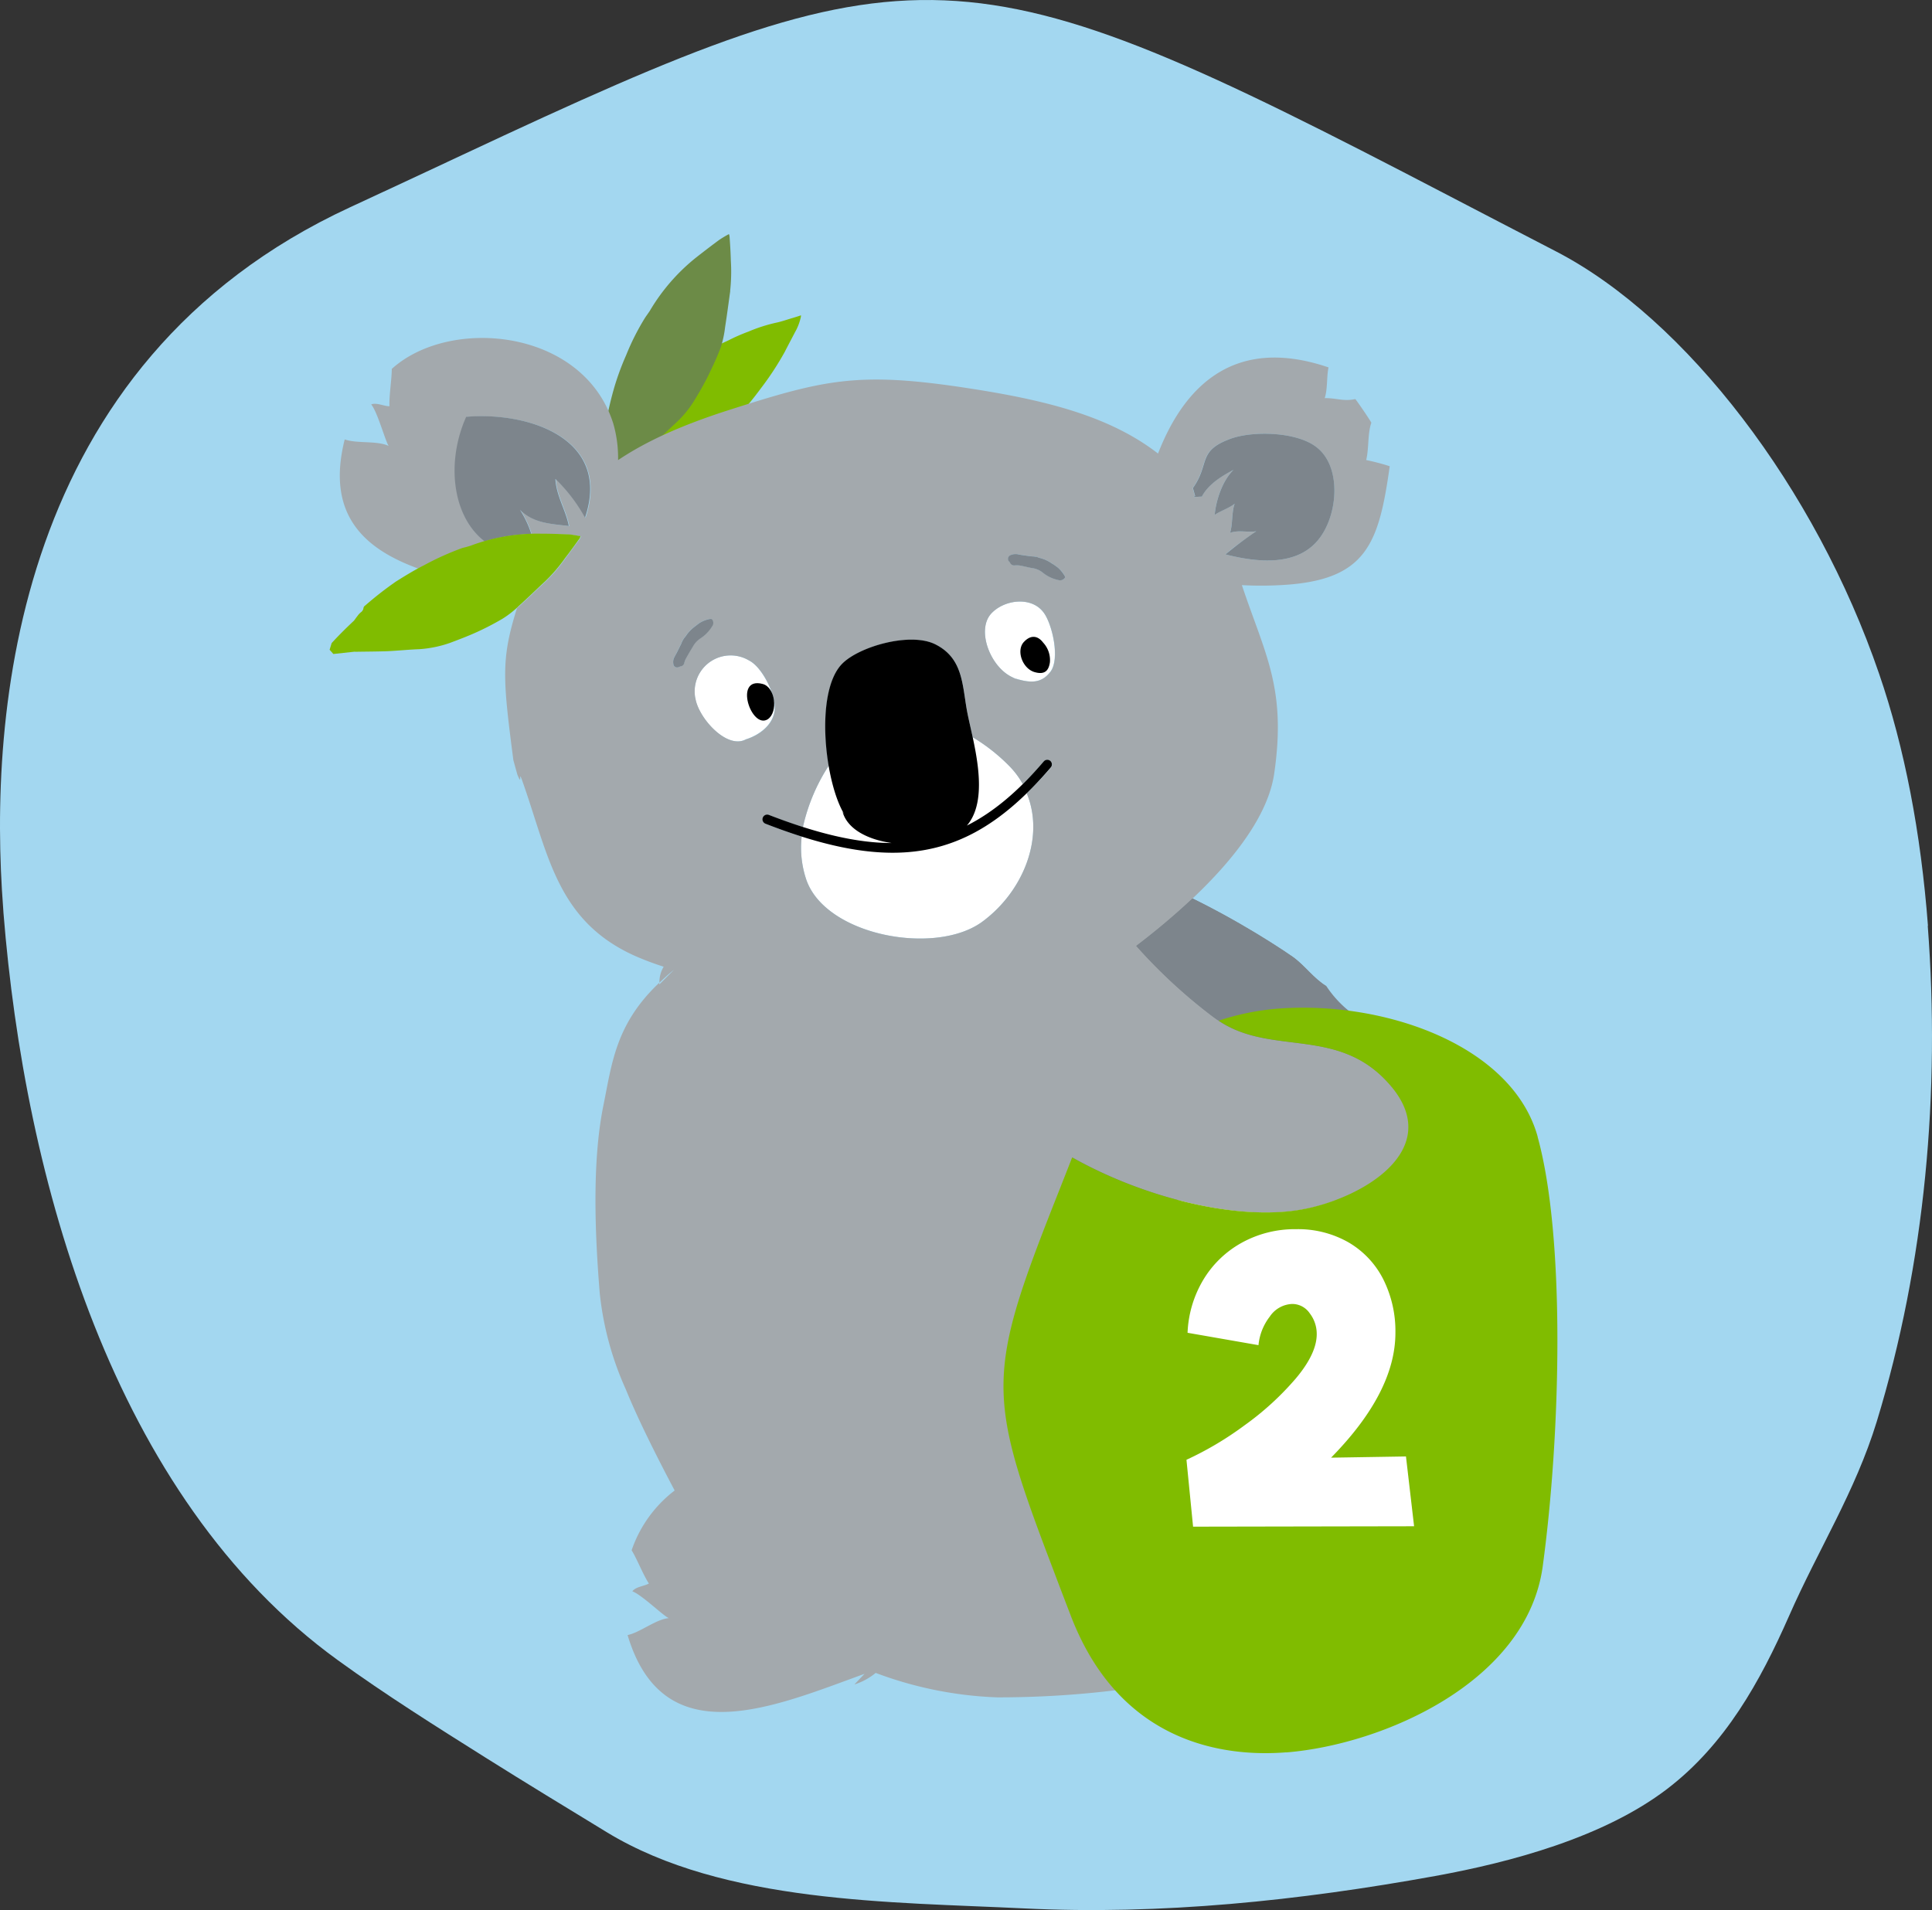
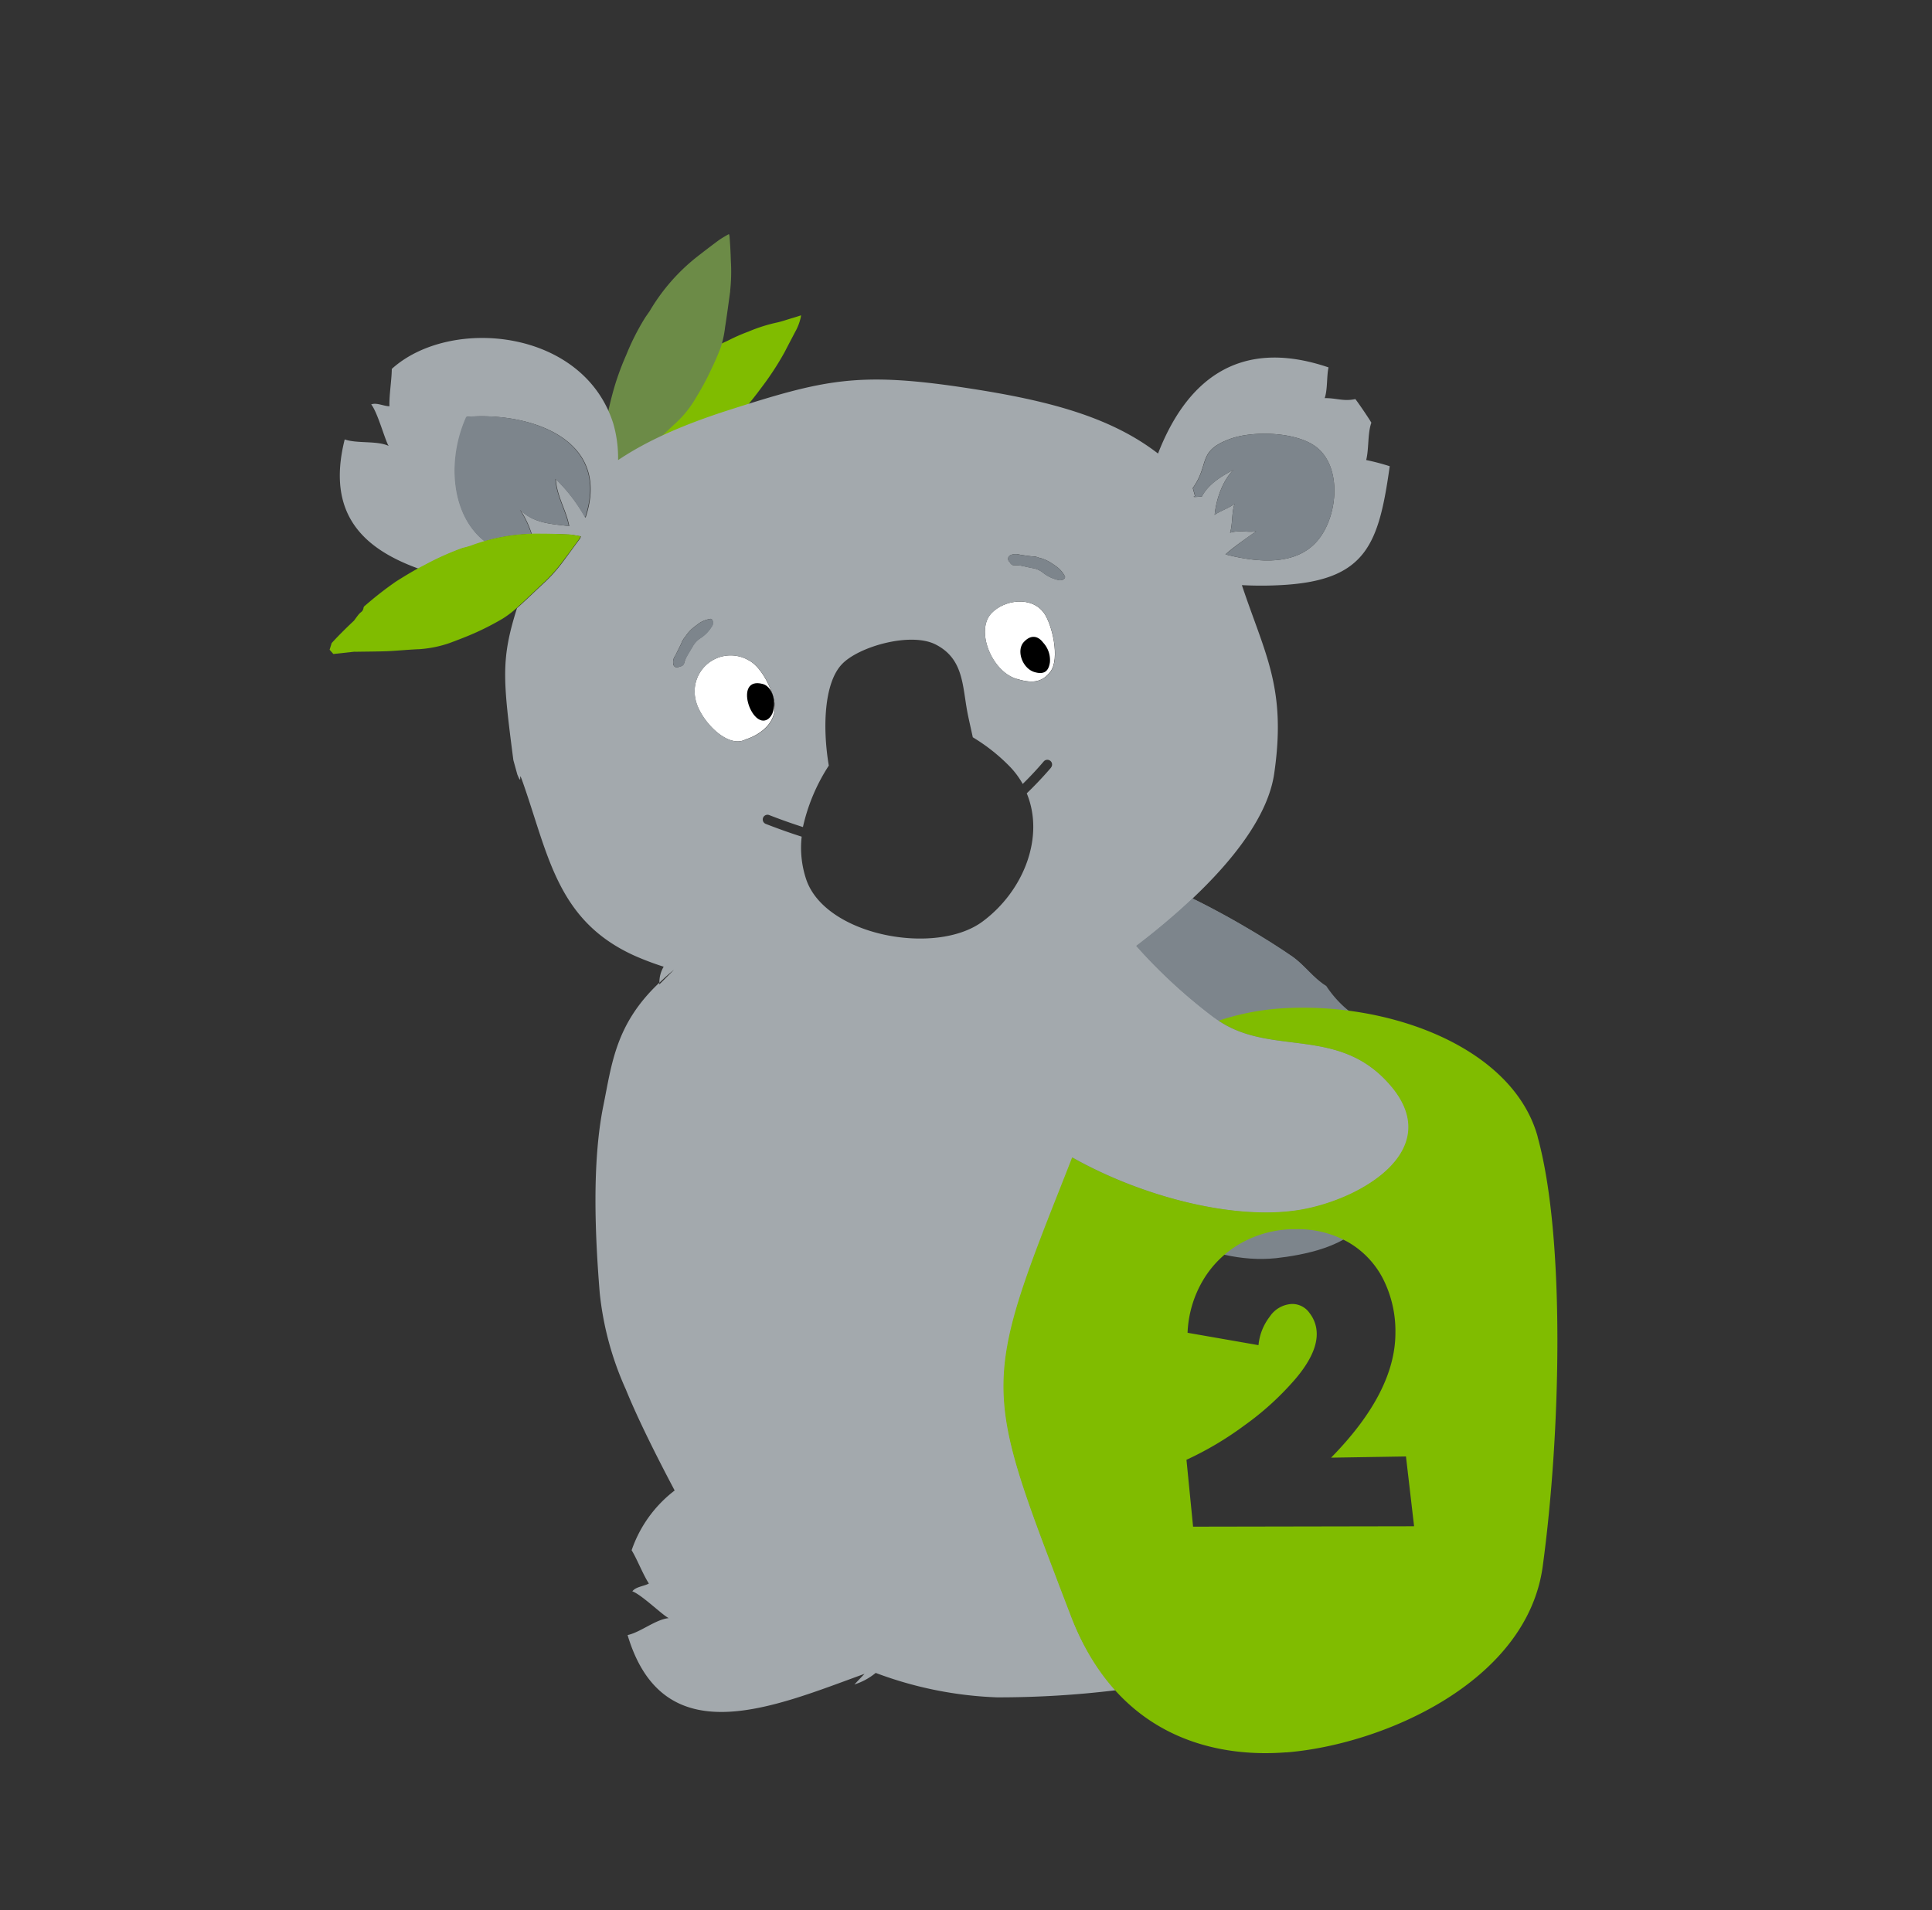
<svg xmlns="http://www.w3.org/2000/svg" id="product-couche03_hover" width="333.123" height="329.408" viewBox="0 0 333.123 329.408">
  <rect x="0" y="0" width="333.123" height="329.408" fill="#333333" stroke="none" />
  <defs>
    <clipPath id="clip-path">
      <rect id="Rectangle_206" data-name="Rectangle 206" width="333.123" height="329.408" fill="none" />
    </clipPath>
  </defs>
  <g id="Groupe_898" data-name="Groupe 898" clip-path="url(#clip-path)">
-     <path id="Tracé_3982" data-name="Tracé 3982" d="M332.427,159.663c-1.225-16.1-4.042-30.725-8.416-43.445-10.936-31.984-33.3-61.257-55.71-72.857-6.771-3.517-13.035-6.754-18.827-9.781-83.25-43.392-91.194-43.69-169.65-6.911C73.84,29.469,67.4,32.495,60.35,35.75,2.35,62.59-2.027,123.042.55,156.689l.052.787C4.254,203.248,19.44,258.222,58.267,286.322c8.154,5.914,17.007,11.478,25.546,16.85,6.876,4.322,13.928,8.608,20.874,12.843,20.139,12.248,49.131,11.985,71.825,13.1,23.726,1.172,47.557-1.347,70.933-5.582,13.193-2.4,29.08-6.684,39.981-14.995,10.026-7.646,16.062-18.529,21.049-29.85,5.039-11.478,11.408-21.416,15.117-33.507,8.381-27.435,10.971-56.952,8.8-85.507Z" fill="#a3d7f0" />
-     <path id="Tracé_3983" data-name="Tracé 3983" d="M181.219,132.386c-1.4,1.627-2.782,3.079-4.182,4.427,3.114,7.506-.507,16.832-7.611,22.1-8.014,5.966-26.963,2.5-30.375-7.139a17.169,17.169,0,0,1-.822-7.489q-2.966-.945-6.194-2.2a.817.817,0,1,1,.6-1.522c2.012.787,3.954,1.47,5.809,2.065a32.231,32.231,0,0,1,4.462-10.6c-1.1-6.509-.822-14.225,2.24-17.462,2.852-3.062,11.88-5.634,16.2-3.412,4.742,2.432,4.584,6.946,5.424,11.513.227,1.225.6,2.782.962,4.479a31.677,31.677,0,0,1,6.421,5.092,14.354,14.354,0,0,1,2.187,2.957c1.207-1.19,2.415-2.467,3.622-3.884a.824.824,0,0,1,1.155-.087.81.81,0,0,1,.1,1.141l-.012.014Z" fill="#fff" fill-rule="evenodd" />
    <path id="Tracé_3984" data-name="Tracé 3984" d="M227.375,171.211c6.054,3.237,18.057,11.076,14.295,19C236.123,201.969,217.8,192.976,210.4,189c-5.9-3.2-12.808-5.494-18.3-9.256-6.631-4.584-16.71-18.547-12.51-27.505,5.144-11.023,35.991,7.611,43.287,12.755,2.117,1.5,3.587,3.709,5.826,5.074" fill="#7d858c" fill-rule="evenodd" />
    <path id="Tracé_3985" data-name="Tracé 3985" d="M188.759,174.78c9.2,2.4,52.123,23.9,46.367,35.554-2.257,4.619-10.516,6.141-15.135,6.649-11.81,1.225-23.236-6.4-33.122-11.793-5.984-3.289-16.657-5.459-14.05-13.315,1.487-4.444,10.8-14.7,15.73-15.66" fill="#7d858c" fill-rule="evenodd" />
-     <rect id="Rectangle_205" data-name="Rectangle 205" width="50.991" height="60.973" transform="translate(199.955 206.994)" fill="#fff" />
    <path id="Tracé_3986" data-name="Tracé 3986" d="M185,240.481a32.367,32.367,0,0,0-1.96-3.534,13.128,13.128,0,0,0,1.96,3.534" fill="#7d858c" fill-rule="evenodd" />
    <path id="Tracé_3987" data-name="Tracé 3987" d="M188.846,199.276l.1-.21a1.025,1.025,0,0,0-.14.21.131.131,0,0,1-.018.07c0-.018.035-.035.052-.052Z" fill="#7d858c" />
-     <path id="Tracé_3988" data-name="Tracé 3988" d="M189.354,198.034a4.919,4.919,0,0,1-.367.822h.035Z" fill="#7d858c" />
+     <path id="Tracé_3988" data-name="Tracé 3988" d="M189.354,198.034a4.919,4.919,0,0,1-.367.822h.035" fill="#7d858c" />
    <path id="Tracé_3989" data-name="Tracé 3989" d="M175.637,224.349c1.592-5.2,3.937-11.286,7.051-19.142.682-1.732,1.435-3.657,2.2-5.617.91.507,1.872.962,2.817,1.435a13.353,13.353,0,0,0,1.086-1.714l-.052.052s.052-.07.087-.122a4.278,4.278,0,0,0,.175-.42c-1.575.262-3.132.42-4.672.787-4.9,1.382-7.069,2.362-10.673,6.054-3.429,3.587-1.3,13.945,1.487,17.409.122.42.332.822.49,1.242v.035Z" fill="#7d858c" />
    <path id="Tracé_3990" data-name="Tracé 3990" d="M138.089,54.384c-.49.175-.927.3-1.365.437-.91.262-1.785.577-2.695.787a27.286,27.286,0,0,0-4.969,1.575,31.249,31.249,0,0,0-3.429,1.5c-1.015.472-2.03.945-3.044,1.47-1.032.542-2.03,1.085-3.044,1.68-.7.472-1.4.98-2.117,1.417a25.1,25.1,0,0,0-4.217,3.359,20.978,20.978,0,0,0-1.627,1.68,34.467,34.467,0,0,0-2.974,4.269c-.192.315-.385.612-.542.927a11.156,11.156,0,0,0-.945,1.7l-2.484,5.077-.087.472,3.727.07a9.838,9.838,0,0,0,2.59.21,9.994,9.994,0,0,0,1.925-.087,13.628,13.628,0,0,0,3.219-1.067c.91-.385,1.8-.822,2.712-1.277a21.121,21.121,0,0,0,4.724-3.219c1.207-1.085,2.45-2.135,3.587-3.342a60.138,60.138,0,0,0,4.164-5.057,50.465,50.465,0,0,0,4.112-6.281c.577-1.137,1.19-2.275,1.767-3.394a9.036,9.036,0,0,0,.962-2.432,1.675,1.675,0,0,0,.07-.472h-.018Z" fill="#80bc00" fill-rule="evenodd" />
    <path id="Tracé_3991" data-name="Tracé 3991" d="M125.893,50.185a30.575,30.575,0,0,0,.122-5.214c-.035-1.417-.122-2.817-.227-4.234a2.12,2.12,0,0,0-.1-.367,18.987,18.987,0,0,0-1.769,1.066c-1.295.962-2.555,1.925-3.849,2.939a33.6,33.6,0,0,0-8.051,9.274c-.262.385-.542.77-.787,1.137a41.626,41.626,0,0,0-3.272,6.474A46.312,46.312,0,0,0,106,66.527a60.17,60.17,0,0,0-1.54,6.544.86.86,0,0,0,0,.472c.28.3.21.577.1.927a3.231,3.231,0,0,0,0,.822,6.473,6.473,0,0,0,.052,1.032c-.472,3.324-.577,5.477-.577,5.477l.42,1.085,1,.14,2.625-2.59a.237.237,0,0,0,.087-.07c1.417-1.19,2.835-2.327,4.217-3.552s2.712-2.572,4.077-3.8a18.623,18.623,0,0,0,3.377-4.147c.857-1.4,1.68-2.852,2.4-4.339.752-1.54,1.452-3.062,2.047-4.654a17.9,17.9,0,0,0,.734-3.425c.332-2.1.6-4.182.892-6.264Z" fill="#6c8b47" fill-rule="evenodd" />
    <path id="Tracé_3992" data-name="Tracé 3992" d="M175.794,117.285a5.183,5.183,0,0,1-.735-.262c-.3-.087-.542-.14-.857-.245l1.592.525Z" fill="#fff" />
    <path id="Tracé_3993" data-name="Tracé 3993" d="M179.958,105.67c-2.065-2.869-6.771-2.292-9.028.1-2.747,2.939-.018,9.816,4.129,11.233,2.817.892,4.567.752,6.036-1.155,1.715-2.222.332-8.189-1.137-10.2Z" fill="#fff" />
    <path id="Tracé_3994" data-name="Tracé 3994" d="M129.13,113.891a6.21,6.21,0,0,0-9.26,6.491c.507,3.394,5.424,8.906,8.713,7.121,2.432-.77,4.9-2.66,4.987-5.354.087-2.485-2.17-7.139-4.462-8.259Z" fill="#fff" />
    <path id="Tracé_3995" data-name="Tracé 3995" d="M239.956,187.413c-9.168-11.023-21.294-4.724-30.76-12.038a91.55,91.55,0,0,1-13.263-12.248c10.131-7.716,22.186-19.072,23.761-29.657,2.17-14.82-1.575-20.594-5.564-32.562a61.283,61.283,0,0,0,6.964-.017c14.522-.822,16.64-7.069,18.529-20.489a40.917,40.917,0,0,0-4.059-1.067c.49-1.942.227-4.6.892-6.439-.42-.735-2.222-3.394-2.765-4.077-2.012.455-3.272-.192-5.284-.157.525-1.522.315-3.709.665-5.3-15.852-5.389-24.688,2.73-29.4,14.855-8.276-6.4-19.159-9.186-32.632-11.251-19.159-2.957-24.881-1.522-41.783,3.884-7.559,2.45-13.665,5.127-18.687,8.5a21.246,21.246,0,0,0-.84-6.351c-5.2-16.342-28.153-18.459-38.178-9.378,0,1.785-.472,4.549-.4,6.439-.962,0-2.222-.682-3.149-.315,1.1,1.33,2.4,6.229,3.009,7.156-2.012-.945-5.442-.367-7.576-1.12-3.273,13,3.376,18.915,12.807,22.315.332-.175.647-.4,1-.577a45.771,45.771,0,0,1,6.614-2.974c.472-.1.892-.227,1.347-.367.8-.3,1.627-.542,2.467-.787-5.634-4.3-6.684-13.7-3.184-21.486C91.165,71,105.565,75.614,100.963,89.3a29.53,29.53,0,0,0-5.115-6.69c.14,2.922,1.837,5.442,2.31,8.119-3.289-.385-6.124-.507-8.416-2.782a17.689,17.689,0,0,1,1.96,4.164c.525,0,1.067-.052,1.592-.035,1.61,0,3.219.052,4.829.122.665.035,1.312.192,2.047.3-.07.157-.087.28-.14.367-.857,1.137-1.662,2.275-2.52,3.412a27.991,27.991,0,0,1-3.377,3.954c-1.557,1.435-3.044,2.9-4.619,4.322l-.367.315c-2.782,8.818-2.45,12.178-.63,26.228l.682,2.467c1.032,2.537-.035-1.487,1,1.5,4.427,12.65,5.966,23.866,19.387,29.832a50.1,50.1,0,0,0,4.847,1.82,5.181,5.181,0,0,0-.735,2.765c.787-.752,1.575-1.487,2.52-2.24l-2.537,2.537v-.3c-7.559,7.139-8.171,13.945-9.658,21.259-1.977,9.8-1.417,22.414-.612,32.282a53.78,53.78,0,0,0,4.5,16.6c1.977,4.864,5.022,11.006,8.416,17.427a21.865,21.865,0,0,0-7.419,10.306c.927,1.5,1.942,4.147,2.974,5.739-.84.472-2.257.542-2.852,1.347,1.592.56,5.232,4.147,6.281,4.619-2.257.21-4.882,2.45-7.1,2.922,6.176,20.716,25.143,12.388,40.855,6.684l-1.75,1.837a10.906,10.906,0,0,0,3.674-1.995,66.1,66.1,0,0,0,20.961,4.217,167.9,167.9,0,0,0,20.419-1.225,41.006,41.006,0,0,1-7.751-13.123c-1.032-2.73-2-5.232-2.887-7.576-11.67-30.585-11.635-33.647,1.032-65.543.682-1.732,1.435-3.657,2.2-5.617,12.3,6.929,28.31,10.936,39.473,8.993,10.411-1.82,24.706-10.2,15.59-21.189l-.087-.035ZM212.241,75.643c3.954-1.4,11.548-1.172,14.872,1.575,4.182,3.412,3.587,11.39.4,15.59-3.709,4.934-10.691,4.217-16.22,2.8,1.54-1.382,3.674-2.817,5.3-3.989-1.4.28-2.87-.262-4.5.262.472-1.54.245-3.517.787-5.022-.822.717-2.73,1.347-3.447,1.942.262-2.834,1.487-6.089,3.254-7.769-1.977,1.015-4.322,2.415-5.477,4.619-.56,0-1.925.175-1.172-.1l-.385-1.382c2.992-4.182.682-6.4,6.561-8.521ZM118.23,113.6a3.976,3.976,0,0,0-.28.8.783.783,0,0,1-.682.525,2.466,2.466,0,0,0-.245.1.648.648,0,0,1-.873-.279.64.64,0,0,1-.072-.281,1.893,1.893,0,0,1,.192-1.155,4.286,4.286,0,0,0,.4-.735c.262-.507.507-1.032.77-1.54a3.428,3.428,0,0,1,.315-.682,3.213,3.213,0,0,1,.42-.577,6.606,6.606,0,0,1,1.575-1.7c.315-.227.63-.49.945-.7a5.225,5.225,0,0,1,1.767-.647c.175-.035.245.035.332.175a1,1,0,0,1-.07,1.1,6.082,6.082,0,0,1-2.03,2.082,4.023,4.023,0,0,0-1.312,1.452c-.4.665-.822,1.365-1.19,2.047h.035Zm1.662,6.789a6.2,6.2,0,0,1,9.256-6.489c2.292,1.137,4.549,5.791,4.462,8.259-.087,2.712-2.555,4.6-4.987,5.354-3.307,1.785-8.206-3.727-8.713-7.121Zm61.327,12c-1.4,1.627-2.782,3.079-4.182,4.427,3.114,7.506-.507,16.832-7.611,22.1-8.014,5.966-26.963,2.5-30.375-7.139a17.169,17.169,0,0,1-.822-7.489q-2.966-.945-6.194-2.2a.817.817,0,1,1,.6-1.522c2.012.787,3.954,1.47,5.809,2.065a32.231,32.231,0,0,1,4.462-10.6c-1.1-6.509-.822-14.225,2.24-17.462,2.852-3.062,11.88-5.634,16.2-3.412,4.742,2.432,4.584,6.946,5.424,11.513.227,1.225.6,2.782.962,4.479a31.678,31.678,0,0,1,6.421,5.092,14.355,14.355,0,0,1,2.187,2.957c1.207-1.19,2.415-2.467,3.622-3.884a.824.824,0,0,1,1.155-.087.81.81,0,0,1,.1,1.141l-.012.014Zm-.1-16.517c-1.47,1.89-3.219,2.03-6.036,1.155a4.149,4.149,0,0,0,.735.262l-1.592-.525c.315.122.56.157.857.245-4.164-1.435-6.894-8.311-4.129-11.233,2.257-2.4,6.964-2.974,9.028-.1,1.47,2.012,2.852,7.979,1.137,10.2Zm2.429-16.132a1,1,0,0,1-1.067.28,6.613,6.613,0,0,1-2.625-1.242,3.8,3.8,0,0,0-1.767-.8c-.787-.14-1.54-.35-2.327-.472a4.533,4.533,0,0,0-.84,0,.841.841,0,0,1-.735-.437.661.661,0,0,0-.157-.21.683.683,0,0,1,.21-1.12,2.245,2.245,0,0,1,1.172-.175c.262.052.56.122.84.157.542.087,1.12.157,1.662.227a2.607,2.607,0,0,1,.752.07,5.069,5.069,0,0,0,.682.21,6.715,6.715,0,0,1,2.117,1,9.126,9.126,0,0,1,.945.665,4.878,4.878,0,0,1,1.19,1.47.3.3,0,0,1-.07.385h.017Z" fill="#a3a9ad" fill-rule="evenodd" />
    <path id="Tracé_3996" data-name="Tracé 3996" d="M228.686,170.073c-2.24-1.365-3.709-3.569-5.826-5.074a144.407,144.407,0,0,0-17.251-10.043,121.253,121.253,0,0,1-9.693,8.171,91.671,91.671,0,0,0,13.28,12.248l.962.647a43.353,43.353,0,0,1,10.323-2.082,60.728,60.728,0,0,1,12.055.367,18.947,18.947,0,0,1-3.832-4.234Z" fill="#7d858c" fill-rule="evenodd" />
    <path id="Tracé_3997" data-name="Tracé 3997" d="M207.219,85.651c1.155-2.187,3.5-3.587,5.477-4.619-1.767,1.68-2.992,4.934-3.254,7.769.735-.577,2.625-1.225,3.447-1.942-.542,1.5-.315,3.482-.787,5.022,1.627-.525,3.1,0,4.5-.262a66.313,66.313,0,0,0-5.3,3.989c5.529,1.417,12.51,2.135,16.22-2.8,3.184-4.2,3.779-12.2-.4-15.59-3.324-2.747-10.918-2.974-14.872-1.575-5.879,2.117-3.569,4.339-6.561,8.521l.385,1.382c-.752.28.6.087,1.172.1Z" fill="#7d858c" fill-rule="evenodd" />
    <path id="Tracé_3998" data-name="Tracé 3998" d="M94.539,95.379a20.878,20.878,0,0,1-2.2.3c0,.192.052.385.052.6l2.152-.875Z" fill="#7d858c" fill-rule="evenodd" />
    <path id="Tracé_3999" data-name="Tracé 3999" d="M122.481,106.735a5.225,5.225,0,0,0-1.767.647c-.332.21-.63.472-.945.7a6.606,6.606,0,0,0-1.575,1.7,2.706,2.706,0,0,0-.42.577,3.428,3.428,0,0,0-.315.682c-.262.507-.507,1.015-.77,1.54-.122.227-.262.49-.4.735a1.776,1.776,0,0,0-.192,1.155.648.648,0,0,0,.664.632.64.64,0,0,0,.281-.072,1.026,1.026,0,0,0,.245-.1.757.757,0,0,0,.682-.525,3.349,3.349,0,0,1,.28-.8c.367-.682.787-1.382,1.19-2.047a4.023,4.023,0,0,1,1.312-1.452,6.41,6.41,0,0,0,2.03-2.082.972.972,0,0,0,.07-1.1c-.087-.14-.175-.21-.332-.175h-.035Z" fill="#7d858c" fill-rule="evenodd" />
    <path id="Tracé_4000" data-name="Tracé 4000" d="M181.445,97.234a6.348,6.348,0,0,0-2.117-1c-.227-.035-.437-.175-.682-.21a5,5,0,0,0-.752-.07c-.56-.07-1.12-.14-1.662-.227-.28-.035-.577-.1-.84-.157a2.245,2.245,0,0,0-1.172.175.684.684,0,0,0-.363.9.7.7,0,0,0,.153.223.661.661,0,0,1,.157.21.789.789,0,0,0,.735.437,4.533,4.533,0,0,1,.84,0c.787.122,1.54.35,2.327.472a3.636,3.636,0,0,1,1.767.8,6.387,6.387,0,0,0,2.625,1.242,1,1,0,0,0,1.067-.28.294.294,0,0,0,.07-.385,5.687,5.687,0,0,0-1.19-1.47c-.3-.227-.612-.455-.945-.665h-.017Z" fill="#7d858c" fill-rule="evenodd" />
    <path id="Tracé_4001" data-name="Tracé 4001" d="M80.384,71.881C76.9,79.65,77.952,89.063,83.568,93.367a31.906,31.906,0,0,1,8.049-1.277,17.689,17.689,0,0,0-1.96-4.164c2.292,2.275,5.127,2.415,8.416,2.782-.49-2.677-2.17-5.2-2.31-8.119a28.65,28.65,0,0,1,5.11,6.685c4.6-13.683-9.8-18.3-20.471-17.392Z" fill="#7d858c" fill-rule="evenodd" />
    <path id="Tracé_4002" data-name="Tracé 4002" d="M94.066,100.191a27.991,27.991,0,0,0,3.377-3.954c.875-1.12,1.68-2.257,2.52-3.412.052-.087.07-.21.14-.367-.735-.1-1.382-.262-2.047-.3-1.627-.07-3.237-.122-4.829-.122a32.619,32.619,0,0,0-12.108,2.082c-.455.14-.875.262-1.347.367a47.54,47.54,0,0,0-6.614,2.974c-1.68.84-3.272,1.82-4.864,2.817a60.56,60.56,0,0,0-5.3,4.129.7.7,0,0,0-.315.4,1.061,1.061,0,0,1-.472.8,3.13,3.13,0,0,0-.56.612c-.21.262-.4.542-.612.822-2.432,2.275-3.849,3.867-3.849,3.867l-.353,1.145.647.735,3.674-.4a.567.567,0,0,0,.1.018c1.837-.035,3.692-.035,5.547-.1,1.82-.087,3.674-.28,5.529-.35a20.023,20.023,0,0,0,5.214-1.067c1.54-.577,3.114-1.172,4.619-1.855a48.122,48.122,0,0,0,4.514-2.345,16.954,16.954,0,0,0,2.747-2.152c1.575-1.417,3.079-2.9,4.619-4.322Z" fill="#80bc00" fill-rule="evenodd" />
    <path id="Tracé_4003" data-name="Tracé 4003" d="M265.133,196.039c-4.322-15.625-26.1-23.481-44.687-22.1a43.353,43.353,0,0,0-10.323,2.082c9.308,6.246,20.944.752,29.8,11.39,9.116,10.988-5.179,19.369-15.59,21.189-11.146,1.942-27.155-2.065-39.473-8.993-.752,1.96-1.522,3.884-2.2,5.617-12.65,31.9-12.685,34.959-1.032,65.543q1.313,3.49,2.887,7.576c8.5,22.589,26.893,24.653,37.128,23.866h.21c16.71-1.365,41.415-12.16,44.145-32.054,3.132-22.991,3.919-56.76-.875-74.1Zm-59.42,67.223-1.138-11.513a56.329,56.329,0,0,0,9.973-5.914,49.637,49.637,0,0,0,8.888-8.119c2.4-2.852,3.6-5.407,3.6-7.629a5.813,5.813,0,0,0-1.207-3.6,3.642,3.642,0,0,0-3.009-1.61,4.859,4.859,0,0,0-3.884,2.187,9.465,9.465,0,0,0-1.942,4.917l-12.23-2.135a19.305,19.305,0,0,1,2.712-9.133,17.694,17.694,0,0,1,6.614-6.386,18.906,18.906,0,0,1,9.4-2.345,17.516,17.516,0,0,1,9.028,2.275,15.409,15.409,0,0,1,5.984,6.351,19.944,19.944,0,0,1,2.1,9.238q0,10.236-11.093,21.539l12.913-.21,1.4,12.038-38.126.07Z" fill="#80bc00" />
-     <path id="Tracé_4004" data-name="Tracé 4004" d="M181.114,131.231a.809.809,0,0,0-1.142.072l-.013.015c-4.357,5.109-8.661,8.748-13.245,11.058,4.164-4.847.945-14.837.035-19.719-.84-4.567-.682-9.1-5.424-11.513-4.322-2.222-13.333.367-16.2,3.412-4.759,5.039-2.834,21.049.682,26.228l-.532-.787c.875,3.079,4.462,4.812,8.486,5.389-6.071,0-12.948-1.662-21.171-4.847a.817.817,0,1,0-.6,1.522c8.5,3.307,15.607,5,21.924,5,10.5,0,18.722-4.724,27.26-14.7a.81.81,0,0,0-.073-1.143l-.014-.012h.018Z" />
    <path id="Tracé_4005" data-name="Tracé 4005" d="M132.384,124.039c-2.852,1.8-5.931-7.419-.892-6.089,2.2.56,2.712,4.847.892,6.089" fill-rule="evenodd" />
    <path id="Tracé_4006" data-name="Tracé 4006" d="M176.546,110.707c1.12-1.207,2.345-1.172,3.324.122a4.418,4.418,0,0,1,1.155,3.412c-.227,1.557-1.015,2.117-2.59,1.68-2.135-.577-3.272-3.744-1.89-5.214Z" fill-rule="evenodd" />
  </g>
</svg>